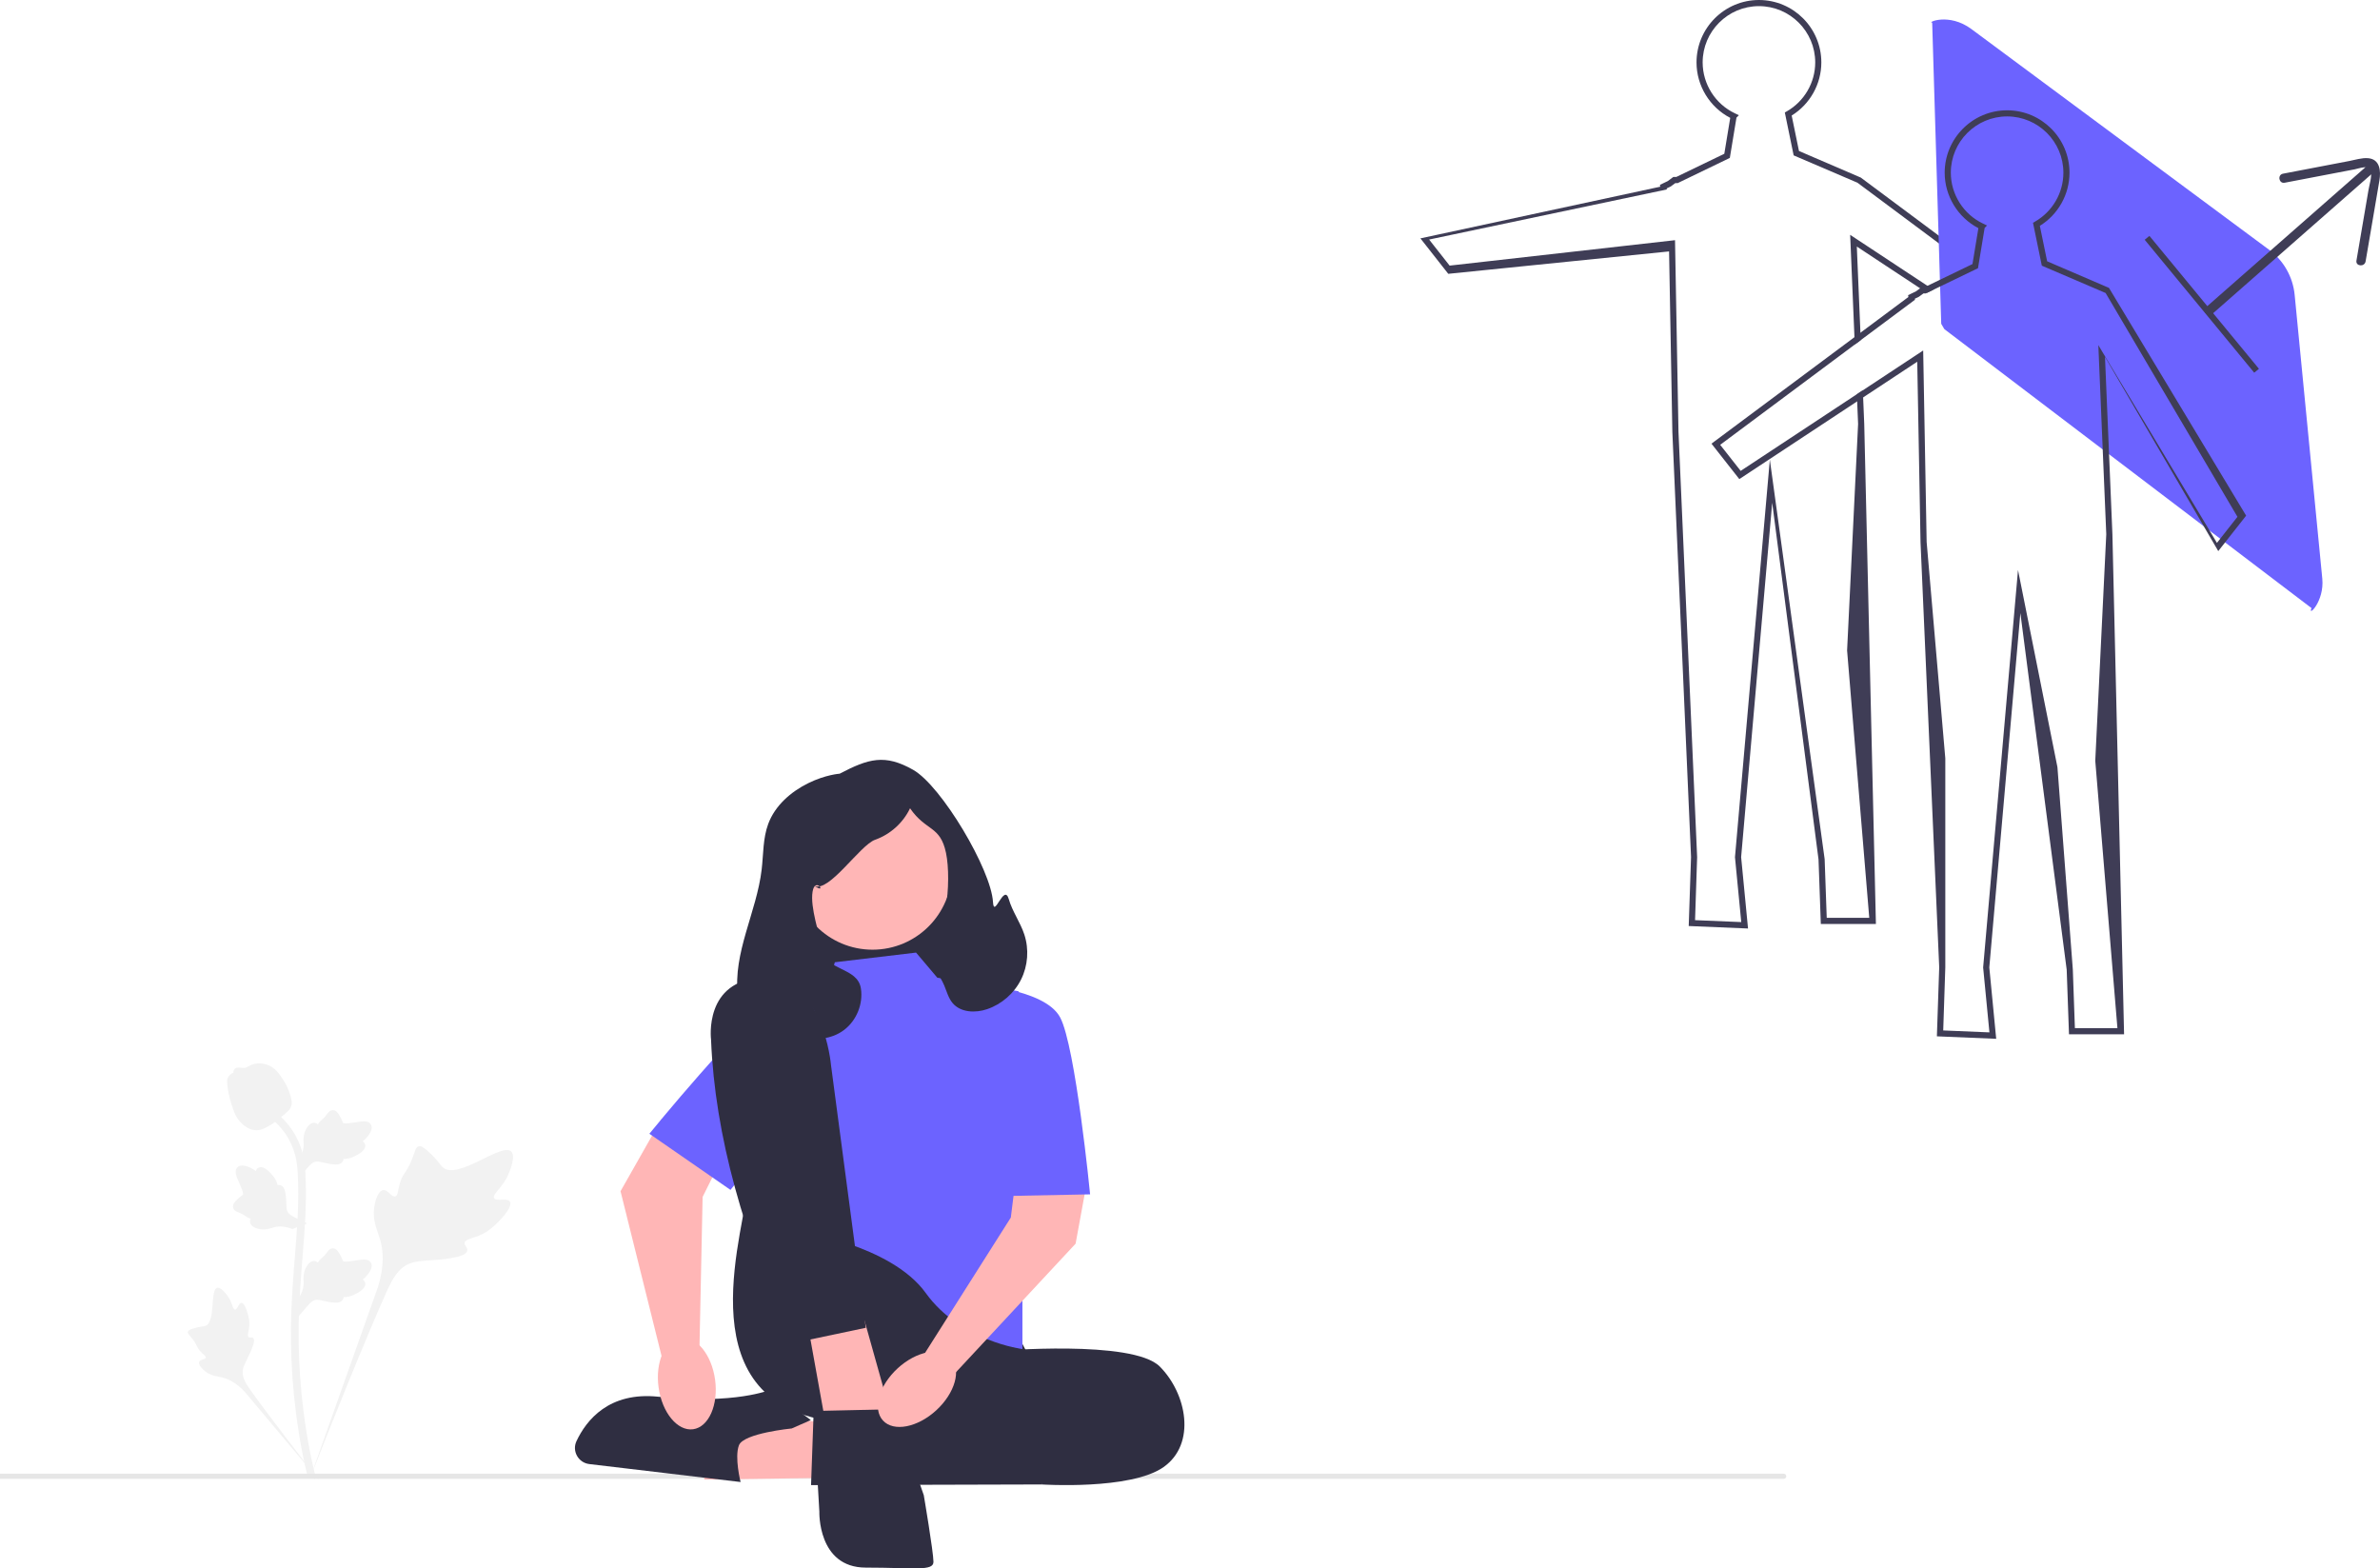
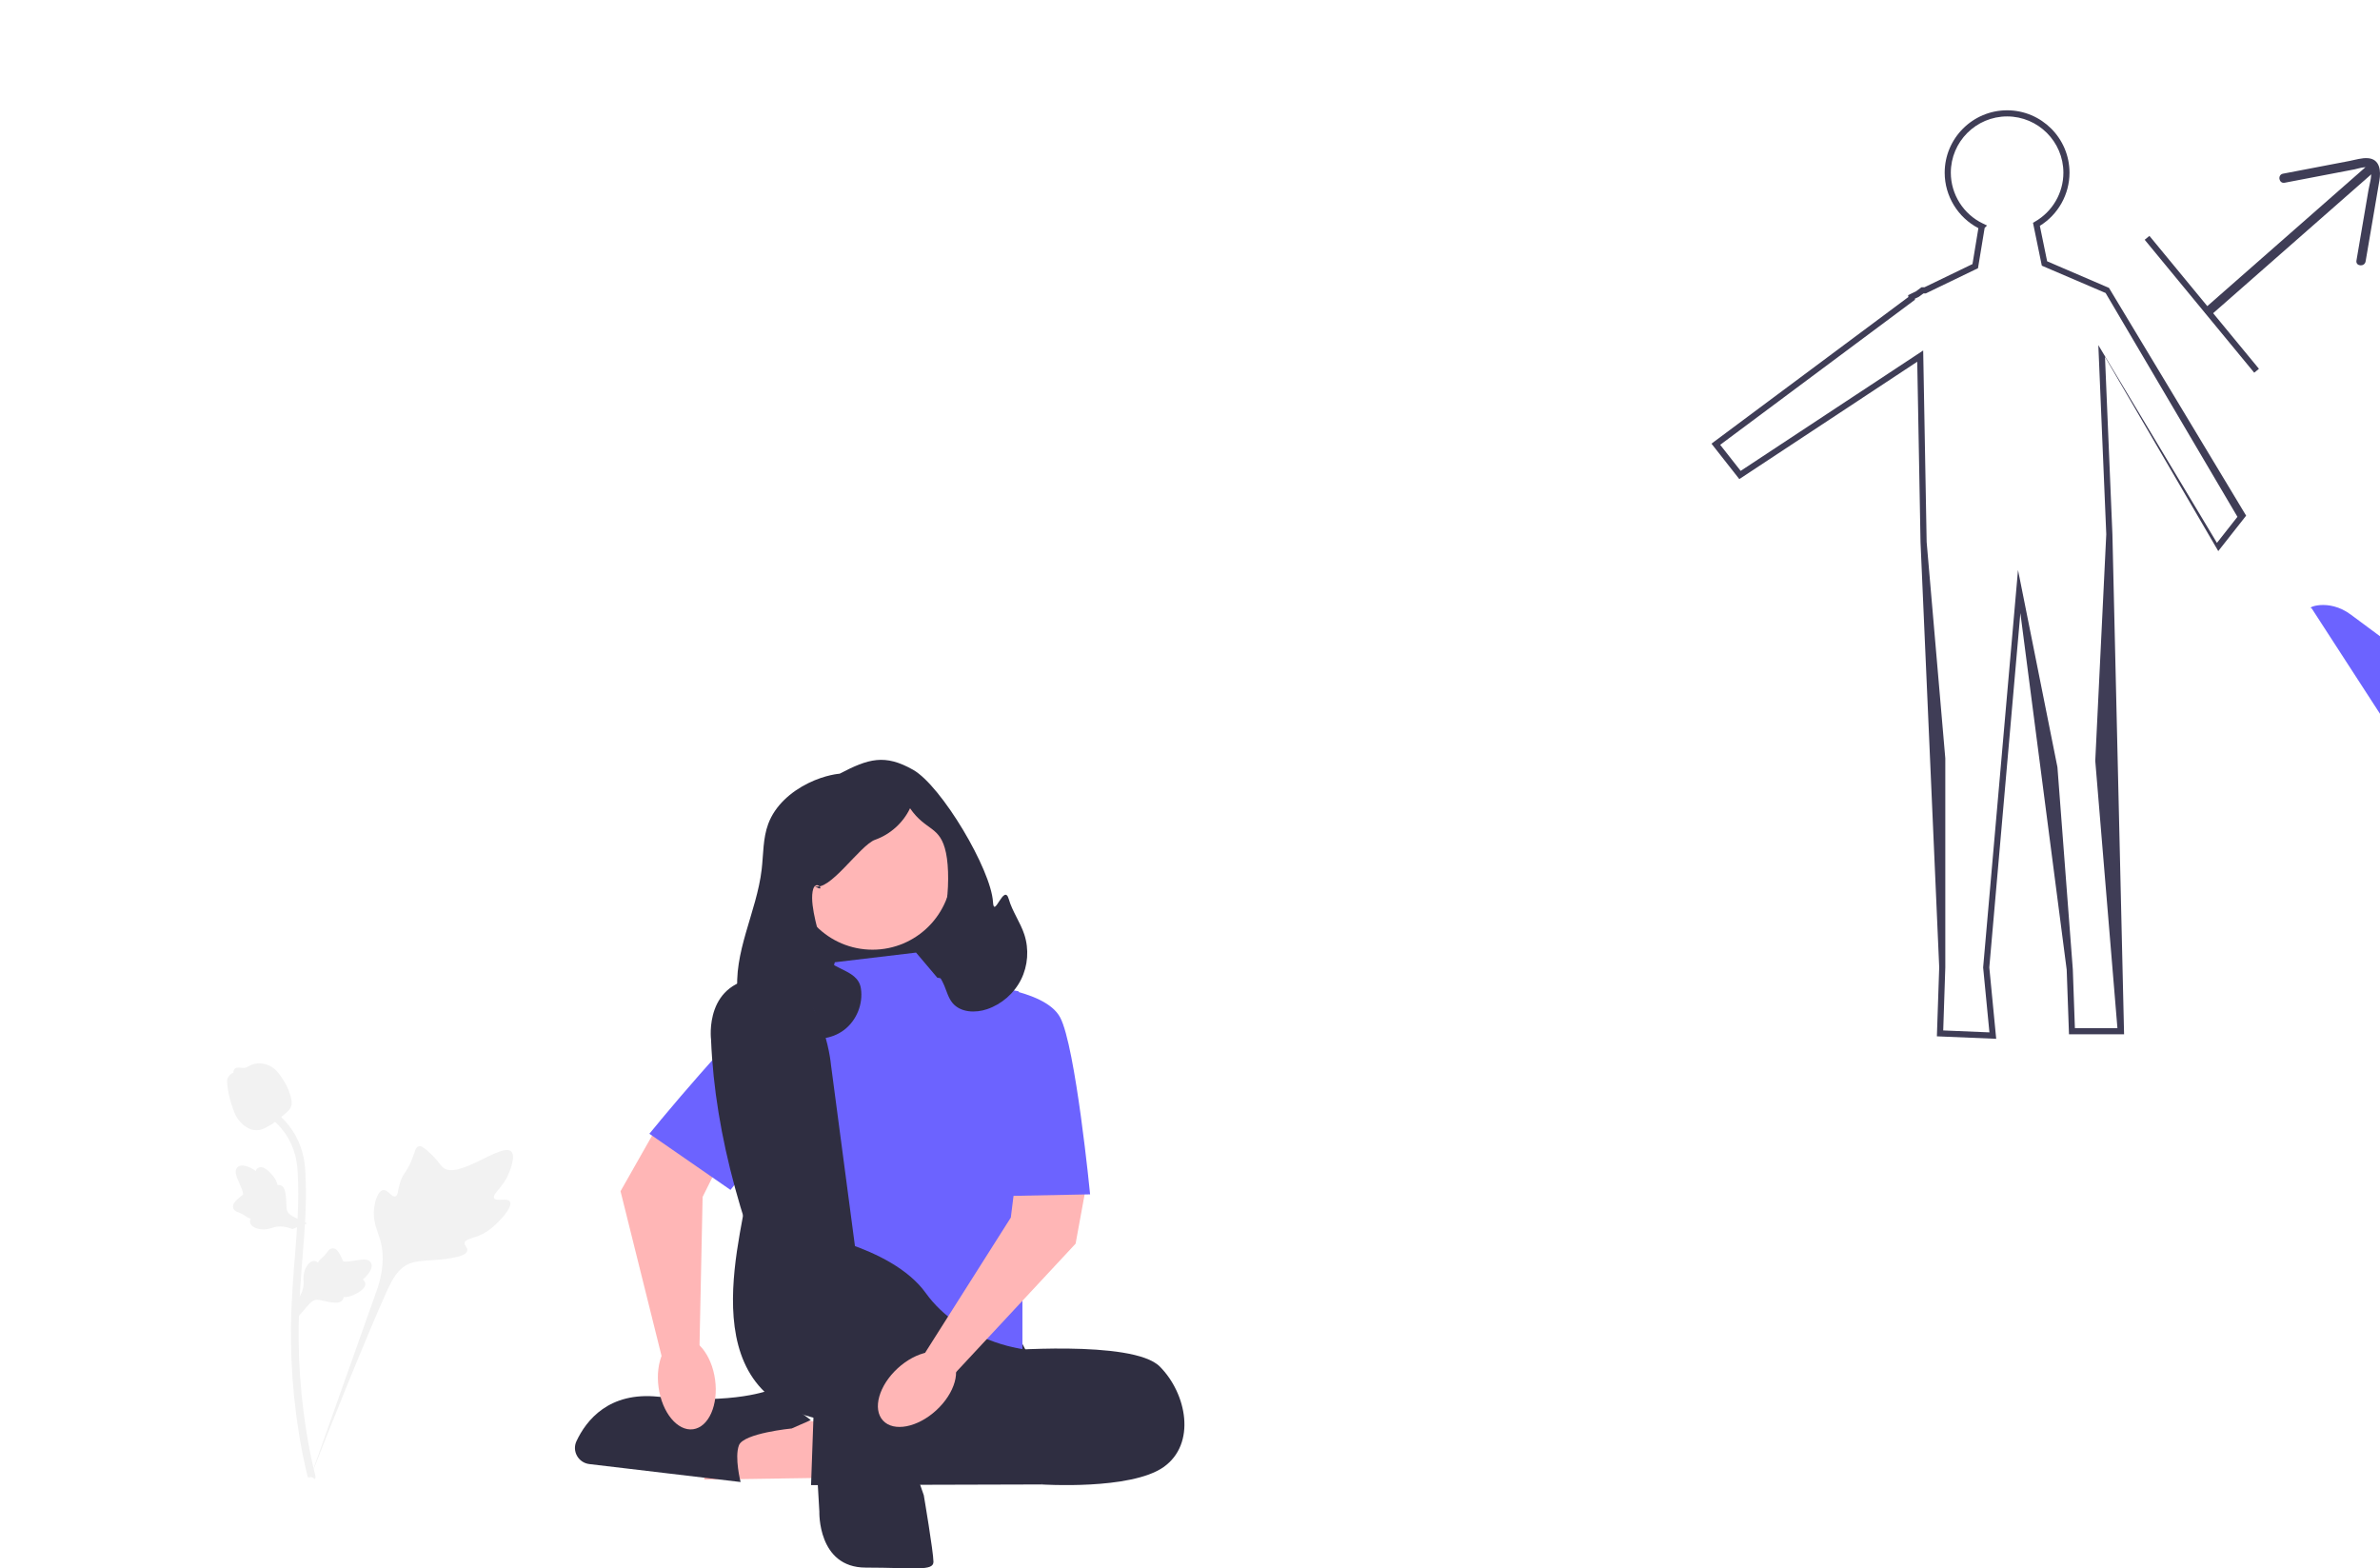
<svg xmlns="http://www.w3.org/2000/svg" width="776.82" height="511.893" viewBox="0 0 776.82 511.893">
-   <path d="M643.965,85.22l-36.61-27.26-20.18-8.68-2.38-11.57c5.99-3.7,9.68-10.28,9.68-17.34,0-11.23-9.13-20.37-20.37-20.37-11.23,0-20.37,9.14-20.37,20.37,0,7.59,4.29,14.61,11,18.1l-1.93,11.72-15.68,7.57h-.97l-1.8,1.34-2.56,1.23,.09,.61-78.27,16.86,9.09,11.57,72.07-7.31,1.07,58.94,6.1,138.72-.76,22.52,19.36,.81-2.25-23.3,10.14-115.66,15.12,116.42,.75,21.06h17.98l-3.81-163.21-.36-8.65-.1-2.32-1.95,1.28,.1,2.33,.31,7.36-3.59,73.9v.07l7.23,87.24h-13.88l-.68-19.17-17.89-130.37-11.37,129.64-.01,.09,2.05,21.19-15.08-.63,.68-20.56-6.09-138.86-1.13-62.51-73.57,8.3-6.69-8.51,77.58-16.35-.04-.34,1.32-.63,1.5-1.1h.77l17.02-8.22,2.17-13.16,.78-.78-1.28-.61c-6.4-3.02-10.54-9.54-10.54-16.62,0-10.13,8.24-18.37,18.37-18.37s18.37,8.24,18.37,18.37c0,6.59-3.56,12.71-9.29,15.98l-.63,.36,2.88,14,20.82,8.92,36.4,27.11,1.81,1.35,1.14-.55,.16-.98-1.8-1.34Zm-40.08-8.57l1.4,33.4,.1,2.41,1.95-1.45-.1-2.41-1.18-28.13,20.65,13.63,2.25,1.48,2.09-1.01-1.94-1.28-25.22-16.64Zm0,0l1.4,33.4,1.95-1.45-1.18-28.13,20.65,13.63,.45-.34h.97l.98-.47-25.22-16.64Z" fill="#3f3d56" />
-   <path d="M754.465,198.47l-119.84-91.05-1.02-1.74-2.95-98.3c-1.88,.04,5.42-3.37,12.79,2.1l97.2,72.06c4.72,3.5,7.75,8.86,8.32,14.7l9.02,92.62c.73,7.53-4.9,12.74-3.52,9.61Z" fill="#6c63ff" />
+   <path d="M754.465,198.47c-1.88,.04,5.42-3.37,12.79,2.1l97.2,72.06c4.72,3.5,7.75,8.86,8.32,14.7l9.02,92.62c.73,7.53-4.9,12.74-3.52,9.61Z" fill="#6c63ff" />
  <g>
    <path d="M722.148,102.409l41.141-36.135,11.594-10.184c1.453-1.277-.675-3.391-2.121-2.121l-41.141,36.135-11.594,10.184c-1.453,1.277,.675,3.391,2.121,2.121h0Z" fill="#3f3d56" />
    <path d="M745.702,59.642l15.068-2.885,7.777-1.489c1.44-.276,4.928-1.661,5.312,.548,.341,1.963-.479,4.346-.807,6.269l-1.292,7.573-2.626,15.391c-.325,1.903,2.665,2.158,2.988,.265,1.501-8.795,3.015-17.587,4.502-26.384,.522-3.089,.228-6.989-3.727-7.301-2.004-.158-4.153,.547-6.104,.92l-6.562,1.256-15.068,2.885c-1.893,.362-1.364,3.316,.539,2.952h0Z" fill="#3f3d56" />
  </g>
  <rect x="717.66" y="71.199" width="2" height="56.216" transform="translate(100.874 479.669) rotate(-39.487)" fill="#3f3d56" />
  <g>
    <path d="M166.437,392.21c-.844-1.424-4.497,.101-5.168-1.191-.669-1.287,2.724-3.249,4.663-7.73,.35-.808,2.553-5.9,.922-7.472-3.092-2.978-17.24,9.313-22.191,5.29-1.087-.883-1.846-2.645-5.134-5.506-1.308-1.138-2.099-1.652-2.865-1.461-1.086,.271-1.172,1.725-2.337,4.584-1.747,4.287-2.78,4.028-3.798,7.449-.756,2.539-.583,4.016-1.472,4.303-1.258,.407-2.416-2.286-4.011-2.045-1.627,.246-2.611,3.382-2.922,5.73-.583,4.406,1.035,7.313,1.932,10.371,.975,3.322,1.553,8.375-.698,15.528l-22.277,62.766c4.918-12.879,19.158-48.185,25.142-61.305,1.727-3.787,3.635-7.629,7.551-9.145,3.77-1.46,8.949-.588,15.55-2.179,.771-.186,2.911-.73,3.18-1.988,.223-1.04-1.036-1.621-.842-2.595,.259-1.307,2.734-1.323,5.775-2.831,2.144-1.063,3.48-2.328,4.629-3.415,.346-.328,5.495-5.262,4.371-7.157h-0Z" fill="#f2f2f2" />
-     <path d="M78.791,425.253c-.942,.004-1.248,2.236-2.076,2.193-.825-.043-.808-2.275-2.448-4.519-.296-.405-2.159-2.955-3.401-2.608-2.354,.658-.404,11.148-3.806,12.418-.747,.279-1.831,.143-4.184,.931-.936,.314-1.417,.554-1.544,.985-.18,.611,.508,1.073,1.575,2.47,1.6,2.094,1.175,2.527,2.56,4.013,1.028,1.104,1.803,1.445,1.687,1.964-.163,.735-1.819,.526-2.161,1.379-.349,.87,.907,2.257,1.969,3.087,1.994,1.558,3.888,1.602,5.647,2.044,1.912,.48,4.559,1.654,7.42,4.823l24.378,29.044c-4.902-6.13-18.122-23.306-22.835-30.029-1.361-1.941-2.696-3.985-2.31-6.345,.371-2.272,2.293-4.562,3.417-8.261,.131-.432,.481-1.639-.058-2.134-.446-.409-1.095,.041-1.517-.335-.567-.504,.14-1.724,.277-3.651,.097-1.359-.138-2.38-.341-3.258-.061-.265-.997-4.215-2.251-4.21v0Z" fill="#f2f2f2" />
    <path d="M97.591,429.473l-.568-5.068,.259-.384c1.2-1.777,1.812-3.512,1.819-5.159,.001-.262-.011-.524-.023-.79-.049-1.057-.11-2.371,.575-3.903,.384-.854,1.463-2.831,3.086-2.587,.437,.061,.767,.262,1.018,.497,.037-.059,.075-.117,.115-.181,.505-.771,.905-1.101,1.291-1.419,.296-.245,.602-.497,1.082-1.094,.21-.262,.374-.492,.513-.685,.42-.585,.968-1.282,1.935-1.27,1.033,.049,1.574,.903,1.932,1.468,.64,1.008,.93,1.735,1.122,2.217,.07,.176,.149,.374,.19,.436,.333,.489,3.038,.032,4.057-.135,2.289-.382,4.27-.712,5.087,.732,.585,1.033,.151,2.398-1.33,4.168-.461,.551-.952,.969-1.388,1.297,.361,.215,.684,.546,.815,1.065h0c.308,1.228-.748,2.459-3.137,3.663-.593,.301-1.392,.702-2.512,.896-.527,.091-1.002,.113-1.408,.125-.009,.235-.064,.489-.207,.751-.42,.771-1.293,1.138-2.61,1.05-1.449-.076-2.642-.352-3.694-.595-.919-.21-1.711-.389-2.332-.347-1.153,.093-2.041,1.016-3.083,2.212l-2.603,3.042h-0Z" fill="#f2f2f2" />
    <path d="M100.225,399.297l-4.758,1.835-.437-.153c-2.023-.71-3.857-.862-5.452-.451-.254,.065-.504,.143-.759,.223-1.01,.315-2.266,.708-3.922,.434-.924-.155-3.11-.697-3.285-2.329-.052-.438,.059-.809,.222-1.111-.066-.021-.133-.042-.204-.065-.874-.293-1.295-.597-1.7-.889-.312-.224-.633-.456-1.332-.769-.307-.137-.571-.237-.793-.322-.672-.258-1.486-.611-1.719-1.549-.215-1.011,.474-1.751,.93-2.241,.813-.875,1.442-1.34,1.86-1.648,.153-.112,.324-.239,.373-.294,.389-.446-.74-2.947-1.159-3.891-.95-2.118-1.772-3.95-.582-5.106,.851-.828,2.282-.754,4.369,.229,.65,.307,1.179,.675,1.607,1.013,.117-.404,.354-.8,.823-1.058h0c1.11-.61,2.569,.099,4.339,2.105,.442,.498,1.033,1.169,1.504,2.203,.221,.487,.363,.941,.478,1.331,.229-.051,.49-.063,.779,.009,.852,.21,1.429,.962,1.678,2.258,.294,1.421,.329,2.645,.362,3.724,.03,.942,.058,1.753,.255,2.344,.382,1.091,1.5,1.717,2.922,2.421l3.603,1.746-0,0Z" fill="#f2f2f2" />
-     <path d="M97.591,384.366l-.568-5.068,.259-.384c1.2-1.777,1.812-3.512,1.819-5.159,.001-.262-.011-.524-.023-.79-.049-1.057-.11-2.371,.575-3.903,.384-.854,1.463-2.831,3.086-2.587,.437,.061,.767,.262,1.018,.497,.037-.059,.075-.117,.115-.181,.505-.771,.905-1.101,1.291-1.419,.296-.245,.602-.497,1.082-1.094,.21-.262,.374-.492,.513-.685,.42-.585,.968-1.282,1.935-1.27,1.033,.049,1.574,.903,1.932,1.468,.64,1.008,.93,1.735,1.122,2.217,.07,.176,.149,.374,.19,.436,.333,.489,3.038,.032,4.057-.135,2.289-.382,4.27-.712,5.087,.732,.585,1.033,.151,2.398-1.33,4.168-.461,.551-.952,.969-1.388,1.297,.361,.215,.684,.546,.815,1.065h0c.308,1.228-.748,2.459-3.137,3.663-.593,.301-1.392,.702-2.512,.896-.527,.091-1.002,.113-1.408,.125-.009,.235-.064,.489-.207,.751-.42,.771-1.293,1.138-2.61,1.05-1.449-.076-2.642-.352-3.694-.595-.919-.21-1.711-.389-2.332-.347-1.153,.093-2.041,1.016-3.083,2.212l-2.603,3.042h-0Z" fill="#f2f2f2" />
    <path d="M102.777,482.744l-1.062-.666-.257-1.226,.257,1.226-1.238,.142c-.02-.115-.087-.379-.188-.793-.554-2.266-2.244-9.162-3.654-20.023-.984-7.581-1.541-15.376-1.656-23.17-.115-7.807,.255-13.717,.551-18.467,.224-3.583,.496-6.994,.762-10.317,.71-8.878,1.379-17.265,.881-26.55-.11-2.073-.341-6.387-2.862-10.978-1.462-2.663-3.476-5.027-5.987-7.023l1.561-1.963c2.771,2.207,5,4.826,6.623,7.782,2.795,5.09,3.047,9.791,3.168,12.05,.507,9.449-.17,17.916-.887,26.88-.264,3.311-.536,6.708-.759,10.276-.294,4.706-.66,10.565-.546,18.271,.113,7.701,.663,15.4,1.634,22.886,1.392,10.724,3.058,17.517,3.605,19.749,.291,1.192,.352,1.441,.054,1.914v-0Z" fill="#f2f2f2" />
    <path d="M83.728,368.88c-.103,0-.207-.002-.312-.01-2.134-.115-4.11-1.392-5.875-3.796-.827-1.131-1.251-2.42-2.095-4.992-.131-.396-.767-2.408-1.154-5.176-.253-1.808-.221-2.565,.137-3.233,.398-.744,1.041-1.263,1.766-1.613-.032-.24-.006-.487,.098-.739,.427-1.045,1.563-.908,2.177-.842,.311,.039,.699,.091,1.117,.069,.658-.032,1.012-.228,1.548-.521,.513-.281,1.15-.631,2.096-.825,1.865-.389,3.427,.14,3.942,.313,2.71,.903,4.046,3.01,5.593,5.45,.308,.489,1.367,2.271,2.065,4.713,.504,1.762,.433,2.545,.281,3.128-.308,1.197-1.036,1.882-2.885,3.394-1.931,1.583-2.9,2.376-3.732,2.858-1.937,1.118-3.153,1.821-4.768,1.821v0Z" fill="#f2f2f2" />
  </g>
-   <path d="M583.04,481.833h0c0,.464-.376,.84-.84,.84H0v-1.68H582.2c.464,0,.84,.376,.84,.84Z" fill="#e6e6e6" />
  <g>
    <path d="M264.591,261.988h0c28.568,0,51.762,23.194,51.762,51.762v17.044h-51.762v-68.806h0Z" fill="#2f2e41" />
    <circle cx="284.791" cy="284.082" r="25.881" fill="#ffb6b6" />
    <path d="M302.15,416.327l-23.987-13.887s-32.825-32.879-33.772-17.359-20.831,69.931,24.461,78.364c45.292,8.432,73.698-7.98,73.698-7.98l-13.256-25.25-27.143-13.887Z" fill="#2f2e41" />
    <g>
      <polygon points="215.966 365.129 202.539 388.794 217.113 447.325 228.222 443.711 229.329 390.66 236.127 376.989 215.966 365.129" fill="#ffb6b6" />
      <path d="M281.638,334.081s-20.16-11.86-29.603-6.762c-9.443,5.098-40.084,42.721-40.084,42.721l26.477,18.324,43.21-54.283Z" fill="#6c63ff" />
    </g>
    <polygon points="270.558 464.298 231.556 461.171 229.863 482.923 274.298 482.262 270.558 464.298" fill="#ffb6b6" />
    <path d="M298.994,310.909l-26.512,3.156-3.787,13.256-18.937,6.312,10.731,68.174s30.3,4.419,41.662,20.2c11.362,15.781,31.562,18.306,31.562,18.306v-50.114l-1.262-66.666-26.512-4.419-6.944-8.206Z" fill="#6c63ff" />
    <path d="M325.506,440.946s44.187-3.787,53.024,5.05,11.994,25.25,1.262,32.825-39.768,5.681-39.768,5.681l-5.681-31.562-8.837-11.994Z" fill="#2f2e41" />
    <polygon points="346.337 449.783 265.538 461.777 264.725 484.712 340.025 484.501 346.337 449.783" fill="#2f2e41" />
    <polygon points="355.175 383.502 351.072 405.912 308.778 451.361 301.519 442.208 329.925 397.39 331.819 382.24 355.175 383.502" fill="#ffb6b6" />
    <path d="M258.416,466.227s-15.707,1.527-17.225,5.48,.533,11.998,.533,11.998l-49.369-5.857c-3.57-.423-5.727-4.215-4.202-7.47,3.204-6.838,10.596-16.219,26.764-14.509,24.992,2.644,36.562-2.287,36.562-2.287l13.172,9.908-6.235,2.736Z" fill="#2f2e41" />
    <path d="M317.616,321.325s23.356,1.262,28.406,10.731c5.05,9.469,9.784,57.759,9.784,57.759l-32.193,.631-5.997-69.121Z" fill="#6c63ff" />
-     <polygon points="263.329 430.53 270.272 469.036 291.735 465.114 279.741 422.324 263.329 430.53" fill="#ffb6b6" />
    <path d="M294.575,459.883l-29.037,.631,1.894,32.825s-.631,18.291,15.15,18.299,22.094,1.27,22.094-1.886-3.156-21.733-3.156-21.733l-6.944-19.929v-8.206Z" fill="#2f2e41" />
    <path d="M282.582,433.371l-23.987,5.05c-15.705-34.504-25.278-67.696-26.512-99.105,0,0-2.525-19.569,17.044-20.2s22.094,28.406,22.094,28.406l11.362,85.849Z" fill="#2f2e41" />
    <ellipse cx="299.296" cy="453.447" rx="15.069" ry="9.308" transform="translate(-227.857 321.909) rotate(-42.563)" fill="#ffb6b6" />
    <ellipse cx="224.177" cy="451.553" rx="9.308" ry="15.069" transform="translate(-59.522 34.816) rotate(-7.843)" fill="#ffb6b6" />
    <path d="M334.34,305.02c-1.316-4.003-3.915-7.507-5.078-11.557-1.544-5.378-4.831,6.552-5.151,.967-.61-10.617-16.813-37.926-26.063-43.172-9.25-5.246-14.563-3.664-23.987,1.262,0,0-4.575,.291-10.27,3.103s-10.822,7.315-13.037,13.267c-1.756,4.718-1.561,9.9-2.148,14.9-1.634,13.93-9.443,27.178-7.767,41.103,.523,4.345,2.174,8.837,5.726,11.392,3.552,2.555,9.291,2.277,11.629-1.421,.798-1.262,1.135-2.76,1.819-4.087,.684-1.327,1.919-2.565,3.412-2.524,2.244,.062,3.386,3.073,2.501,5.135s-2.964,3.308-4.916,4.416c4.649,2.091,10.416,1.44,14.482-1.635,4.066-3.076,6.261-8.448,5.513-13.491-1.054-7.106-11.406-5.635-12.626-12.715-.888-5.154-4.005-13.777-3.156-18.937,.849-5.16,4.928,1.088,.631-1.894,4.727,2.279,14.837-13.31,19.786-15.056,4.948-1.746,9.144-5.527,11.394-10.267,5.248,7.608,9.865,5.542,11.745,14.592,1.88,9.05,.142,29.61-7.598,34.662,3.097,2.113,5.567,5.136,7.02,8.592,.823,1.958,1.357,4.101,2.724,5.727,2.61,3.106,7.429,3.295,11.27,1.989,4.763-1.619,8.835-5.176,11.08-9.678s2.637-9.895,1.065-14.673Z" fill="#2f2e41" />
  </g>
  <path d="M643.965,85.22l-.16,.97-1.15,.55,1.81,1.35,1.14-.55,.16-.98-1.8-1.34Zm-15.84,8.54h-.97l-.45,.34-1.35,1-2.56,1.23,.09,.61-15.65,11.66-1.95,1.45-46.67,34.75,9.09,11.57,9.85-6.5,28.61-18.87-.1-2.33-37.92,25.02-6.69-8.51,43.93-32.72,1.95-1.45,17.7-13.18-.04-.34,1.32-.63,1.5-1.1h.77l.37-.18,2.09-1.01-1.94-1.28-.98,.47Zm105,74.54l-44.77-74.34-20.18-8.68-2.38-11.57c5.99-3.7,9.68-10.28,9.68-17.34,0-11.23-9.13-20.37-20.37-20.37-11.23,0-20.37,9.14-20.37,20.37,0,7.59,4.29,14.61,11,18.1l-1.77,10.75-.16,.97-1.15,.55-13.55,6.55-.98,.47h-.97l-.45,.34-1.35,1-2.56,1.23,.09,.61-15.65,11.66-1.95,1.45-46.67,34.75,9.09,11.57,9.85-6.5,28.61-18.87,1.95-1.29,17.66-11.65,1.07,58.94,6.1,138.72-.76,22.52,19.36,.81-2.25-23.3,10.14-115.66,15.12,116.42,.75,21.06h17.98l-3.81-163.21-2.42-57.89,36.97,63.4,9.1-11.57Zm-48.24-55.65l2.59,61.71-3.59,73.9v.07l7.23,87.24h-13.88l-.68-19.17-5.02-66.01-12.87-64.36-11.37,129.64-.01,.09,2.05,21.19-15.08-.63,.68-20.56v-68.25l-6.09-70.61-1.13-62.51-19.7,13-1.95,1.28-37.92,25.02-6.69-8.51,43.93-32.72,1.95-1.45,17.7-13.18-.04-.34,1.32-.63,1.5-1.1h.77l.37-.18,2.09-1.01,13.42-6.48,1.14-.55,.16-.98,2.01-12.18,.78-.78-1.28-.61c-6.4-3.02-10.54-9.54-10.54-16.62,0-10.13,8.24-18.37,18.37-18.37s18.37,8.24,18.37,18.37c0,6.59-3.56,12.71-9.29,15.98l-.63,.36,2.88,14,20.82,8.92,43.03,73.05-6.69,8.51-38.71-64.54Zm-55.78-19.36l-.98,.47h-.97l-.45,.34-1.35,1-2.56,1.23,.09,.61-15.65,11.66-1.95,1.45,.1,2.41,1.95-1.45,17.7-13.18-.04-.34,1.32-.63,1.5-1.1h.77l.37-.18,2.09-1.01-1.94-1.28Z" fill="#3f3d56" />
</svg>